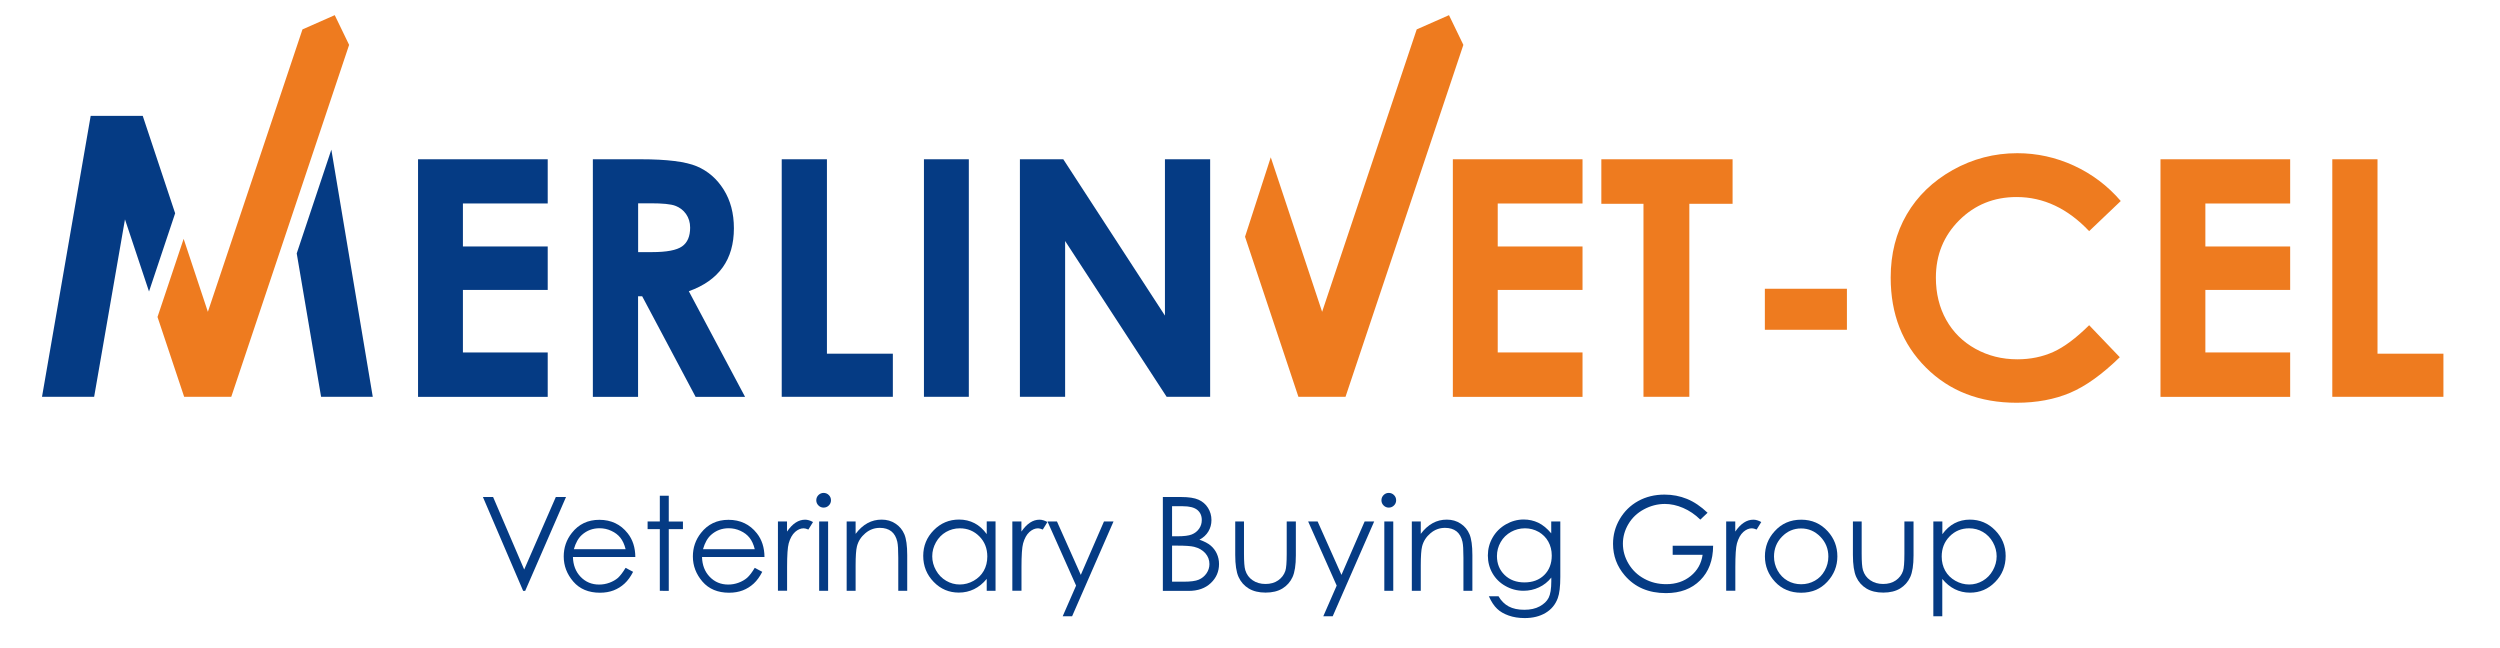
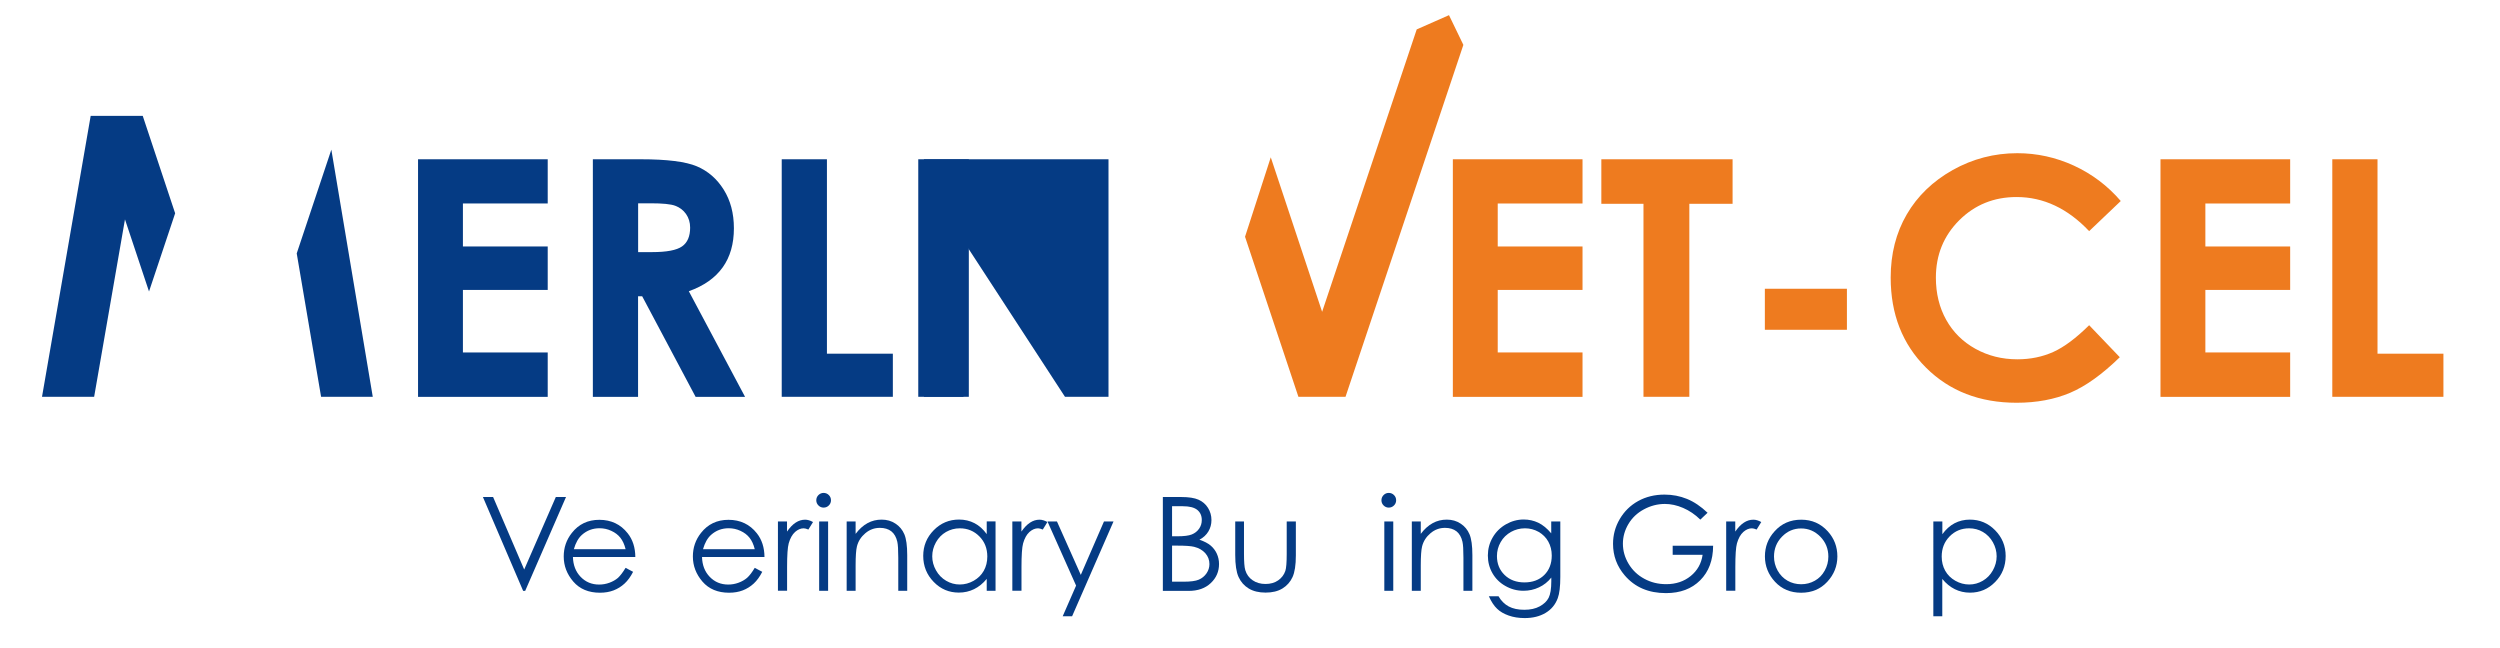
<svg xmlns="http://www.w3.org/2000/svg" version="1.1" id="Layer_1" x="0px" y="0px" viewBox="0 0 382.68 99.21" style="enable-background:new 0 0 382.68 99.21;" xml:space="preserve">
  <style type="text/css">
	.st0{fill:#053B84;}
	.st1{fill:#EE7B1F;}
</style>
  <g>
    <g>
      <g>
        <path class="st0" d="M73.92,76.08h1.56l4.76,11.1l4.84-11.1h1.56l-6.25,14.37h-0.31L73.92,76.08z" />
        <path class="st0" d="M95.76,86.92l1.15,0.61c-0.38,0.74-0.81,1.34-1.31,1.8c-0.5,0.46-1.05,0.8-1.67,1.04     c-0.62,0.24-1.32,0.36-2.1,0.36c-1.73,0-3.09-0.57-4.07-1.7c-0.98-1.14-1.47-2.42-1.47-3.85c0-1.35,0.41-2.55,1.24-3.6     c1.05-1.34,2.45-2.01,4.21-2.01c1.81,0,3.26,0.69,4.34,2.06c0.77,0.97,1.16,2.18,1.17,3.63H87.7c0.03,1.23,0.42,2.25,1.18,3.04     s1.7,1.18,2.83,1.18c0.54,0,1.07-0.09,1.58-0.28c0.51-0.19,0.95-0.44,1.31-0.75C94.95,88.12,95.34,87.62,95.76,86.92z      M95.76,84.06c-0.18-0.73-0.45-1.31-0.8-1.75c-0.35-0.44-0.81-0.79-1.38-1.05c-0.57-0.27-1.18-0.4-1.81-0.4     c-1.04,0-1.94,0.34-2.69,1.01c-0.55,0.49-0.96,1.22-1.24,2.2H95.76z" />
-         <path class="st0" d="M101,75.88h1.37v3.95h2.17V81h-2.17v9.44H101V81h-1.87v-1.18H101V75.88z" />
        <path class="st0" d="M115.53,86.92l1.15,0.61c-0.38,0.74-0.81,1.34-1.31,1.8c-0.5,0.46-1.05,0.8-1.67,1.04     c-0.62,0.24-1.32,0.36-2.1,0.36c-1.73,0-3.09-0.57-4.07-1.7c-0.98-1.14-1.47-2.42-1.47-3.85c0-1.35,0.41-2.55,1.24-3.6     c1.05-1.34,2.45-2.01,4.21-2.01c1.81,0,3.26,0.69,4.34,2.06c0.77,0.97,1.16,2.18,1.17,3.63h-9.56c0.03,1.23,0.42,2.25,1.18,3.04     s1.7,1.18,2.83,1.18c0.54,0,1.07-0.09,1.58-0.28c0.51-0.19,0.95-0.44,1.31-0.75C114.73,88.12,115.11,87.62,115.53,86.92z      M115.53,84.06c-0.18-0.73-0.45-1.31-0.8-1.75c-0.35-0.44-0.81-0.79-1.38-1.05c-0.57-0.27-1.18-0.4-1.81-0.4     c-1.04,0-1.94,0.34-2.69,1.01c-0.55,0.49-0.96,1.22-1.24,2.2H115.53z" />
        <path class="st0" d="M119.07,79.82h1.4v1.55c0.42-0.61,0.86-1.07,1.32-1.37s0.94-0.45,1.45-0.45c0.38,0,0.78,0.12,1.21,0.36     l-0.71,1.15c-0.29-0.12-0.53-0.19-0.72-0.19c-0.46,0-0.9,0.19-1.32,0.56c-0.42,0.38-0.75,0.96-0.97,1.74     c-0.17,0.61-0.25,1.83-0.25,3.67v3.59h-1.4V79.82z" />
        <path class="st0" d="M126.07,75.45c0.31,0,0.58,0.11,0.8,0.33c0.22,0.22,0.33,0.49,0.33,0.8c0,0.31-0.11,0.57-0.33,0.79     c-0.22,0.22-0.49,0.33-0.8,0.33c-0.3,0-0.57-0.11-0.79-0.33c-0.22-0.22-0.33-0.48-0.33-0.79c0-0.31,0.11-0.58,0.33-0.8     C125.51,75.56,125.77,75.45,126.07,75.45z M125.39,79.82h1.37v10.62h-1.37V79.82z" />
        <path class="st0" d="M129.6,79.82h1.37v1.9c0.55-0.73,1.15-1.27,1.82-1.64s1.39-0.54,2.17-0.54c0.79,0,1.5,0.2,2.11,0.61     c0.62,0.4,1.07,0.95,1.36,1.63s0.44,1.75,0.44,3.19v5.47h-1.37v-5.07c0-1.22-0.05-2.04-0.15-2.45c-0.16-0.7-0.46-1.23-0.91-1.59     c-0.45-0.35-1.04-0.53-1.76-0.53c-0.83,0-1.57,0.27-2.22,0.82s-1.09,1.22-1.29,2.03c-0.13,0.53-0.2,1.49-0.2,2.89v3.9h-1.37     V79.82z" />
        <path class="st0" d="M152.39,79.82v10.62h-1.35v-1.83c-0.57,0.7-1.22,1.22-1.93,1.57s-1.49,0.53-2.34,0.53     c-1.5,0-2.79-0.54-3.85-1.64c-1.06-1.09-1.6-2.42-1.6-3.98c0-1.53,0.54-2.84,1.61-3.93c1.07-1.09,2.37-1.63,3.88-1.63     c0.87,0,1.66,0.19,2.37,0.56s1.33,0.93,1.86,1.67v-1.95H152.39z M146.92,80.87c-0.76,0-1.46,0.19-2.11,0.56     c-0.64,0.37-1.16,0.9-1.54,1.58c-0.38,0.68-0.57,1.39-0.57,2.15c0,0.75,0.19,1.46,0.58,2.15c0.38,0.68,0.9,1.21,1.55,1.59     s1.34,0.57,2.08,0.57c0.75,0,1.46-0.19,2.13-0.57s1.19-0.89,1.55-1.53s0.54-1.37,0.54-2.18c0-1.23-0.4-2.26-1.21-3.08     S148.11,80.87,146.92,80.87z" />
        <path class="st0" d="M154.95,79.82h1.4v1.55c0.42-0.61,0.86-1.07,1.32-1.37s0.94-0.45,1.45-0.45c0.38,0,0.78,0.12,1.21,0.36     l-0.71,1.15c-0.29-0.12-0.53-0.19-0.72-0.19c-0.46,0-0.9,0.19-1.32,0.56c-0.42,0.38-0.75,0.96-0.97,1.74     c-0.17,0.61-0.25,1.83-0.25,3.67v3.59h-1.4V79.82z" />
        <path class="st0" d="M160.34,79.82h1.45l3.65,8.18l3.55-8.18h1.46l-6.34,14.51h-1.44l2.05-4.69L160.34,79.82z" />
        <path class="st0" d="M178,76.08h2.83c1.14,0,2.02,0.14,2.63,0.41c0.61,0.27,1.1,0.69,1.45,1.25c0.35,0.56,0.53,1.18,0.53,1.87     c0,0.64-0.16,1.22-0.47,1.74c-0.31,0.52-0.77,0.95-1.37,1.27c0.75,0.25,1.32,0.55,1.72,0.89c0.4,0.34,0.72,0.76,0.94,1.24     c0.22,0.49,0.34,1.01,0.34,1.58c0,1.15-0.42,2.13-1.26,2.92c-0.84,0.8-1.97,1.2-3.39,1.2H178V76.08z M179.41,77.49v4.6h0.82     c1,0,1.73-0.09,2.2-0.28s0.84-0.48,1.12-0.88s0.41-0.84,0.41-1.33c0-0.66-0.23-1.17-0.69-1.55c-0.46-0.37-1.19-0.56-2.2-0.56     H179.41z M179.41,83.53v5.51h1.78c1.05,0,1.82-0.1,2.31-0.31s0.88-0.53,1.18-0.96c0.3-0.44,0.45-0.91,0.45-1.42     c0-0.64-0.21-1.19-0.63-1.67c-0.42-0.47-0.99-0.8-1.72-0.98c-0.49-0.12-1.34-0.18-2.55-0.18H179.41z" />
        <path class="st0" d="M189.05,79.82h1.37v4.96c0,1.21,0.06,2.04,0.2,2.5c0.2,0.65,0.57,1.17,1.12,1.54     c0.55,0.38,1.21,0.57,1.97,0.57s1.41-0.18,1.94-0.55c0.53-0.37,0.9-0.85,1.1-1.45c0.14-0.41,0.21-1.28,0.21-2.61v-4.96h1.4v5.21     c0,1.46-0.17,2.57-0.51,3.31s-0.86,1.32-1.54,1.74c-0.69,0.42-1.55,0.63-2.58,0.63s-1.9-0.21-2.59-0.63s-1.21-1.01-1.55-1.76     s-0.51-1.88-0.51-3.39V79.82z" />
-         <path class="st0" d="M200.24,79.82h1.45l3.65,8.18l3.55-8.18h1.46L204,94.33h-1.44l2.05-4.69L200.24,79.82z" />
        <path class="st0" d="M212.58,75.45c0.31,0,0.58,0.11,0.8,0.33c0.22,0.22,0.33,0.49,0.33,0.8c0,0.31-0.11,0.57-0.33,0.79     c-0.22,0.22-0.49,0.33-0.8,0.33c-0.3,0-0.57-0.11-0.79-0.33c-0.22-0.22-0.33-0.48-0.33-0.79c0-0.31,0.11-0.58,0.33-0.8     C212.01,75.56,212.27,75.45,212.58,75.45z M211.9,79.82h1.37v10.62h-1.37V79.82z" />
        <path class="st0" d="M216.11,79.82h1.37v1.9c0.55-0.73,1.15-1.27,1.82-1.64s1.39-0.54,2.17-0.54c0.79,0,1.5,0.2,2.11,0.61     c0.62,0.4,1.07,0.95,1.36,1.63s0.44,1.75,0.44,3.19v5.47h-1.37v-5.07c0-1.22-0.05-2.04-0.15-2.45c-0.16-0.7-0.46-1.23-0.91-1.59     c-0.45-0.35-1.04-0.53-1.76-0.53c-0.83,0-1.57,0.27-2.22,0.82s-1.09,1.22-1.29,2.03c-0.13,0.53-0.2,1.49-0.2,2.89v3.9h-1.37     V79.82z" />
        <path class="st0" d="M237.47,79.82h1.37v8.47c0,1.49-0.13,2.58-0.39,3.27c-0.36,0.98-0.98,1.73-1.87,2.26     c-0.89,0.53-1.95,0.79-3.19,0.79c-0.91,0-1.73-0.13-2.46-0.39c-0.73-0.26-1.32-0.6-1.77-1.04c-0.46-0.43-0.88-1.07-1.26-1.91     h1.48c0.4,0.7,0.93,1.22,1.56,1.56c0.64,0.34,1.43,0.51,2.38,0.51c0.93,0,1.72-0.17,2.36-0.52c0.64-0.35,1.1-0.78,1.37-1.31     c0.27-0.53,0.41-1.37,0.41-2.55v-0.55c-0.51,0.65-1.14,1.15-1.89,1.5c-0.74,0.35-1.53,0.52-2.37,0.52c-0.98,0-1.9-0.24-2.76-0.73     c-0.86-0.48-1.52-1.14-1.99-1.96c-0.47-0.82-0.7-1.72-0.7-2.71c0-0.98,0.24-1.9,0.73-2.75c0.49-0.85,1.16-1.52,2.03-2.02     c0.86-0.49,1.77-0.74,2.73-0.74c0.79,0,1.54,0.17,2.22,0.49c0.69,0.33,1.35,0.87,1.99,1.63V79.82z M233.43,80.87     c-0.78,0-1.49,0.19-2.16,0.56c-0.66,0.38-1.19,0.89-1.56,1.55c-0.38,0.66-0.57,1.38-0.57,2.14c0,1.17,0.39,2.13,1.17,2.89     s1.79,1.14,3.04,1.14c1.26,0,2.27-0.38,3.03-1.13c0.76-0.75,1.15-1.75,1.15-2.98c0-0.8-0.18-1.51-0.53-2.14     c-0.35-0.63-0.85-1.12-1.49-1.49C234.87,81.05,234.17,80.87,233.43,80.87z" />
        <path class="st0" d="M261.38,78.49l-1.11,1.05c-0.8-0.79-1.68-1.38-2.63-1.79c-0.95-0.41-1.88-0.61-2.79-0.61     c-1.13,0-2.2,0.28-3.22,0.83c-1.02,0.55-1.81,1.3-2.37,2.25c-0.56,0.95-0.84,1.95-0.84,3c0,1.08,0.29,2.11,0.87,3.08     c0.58,0.97,1.38,1.74,2.4,2.29c1.02,0.56,2.14,0.83,3.36,0.83c1.48,0,2.73-0.42,3.75-1.25c1.02-0.83,1.63-1.91,1.82-3.24h-4.58     v-1.39h6.19c-0.01,2.22-0.67,3.98-1.98,5.29c-1.31,1.31-3.05,1.96-5.24,1.96c-2.66,0-4.76-0.9-6.31-2.71     c-1.19-1.39-1.79-3-1.79-4.83c0-1.36,0.34-2.63,1.03-3.8s1.62-2.09,2.81-2.75c1.19-0.66,2.54-0.99,4.04-0.99     c1.22,0,2.36,0.22,3.44,0.66S260.36,77.52,261.38,78.49z" />
        <path class="st0" d="M264.22,79.82h1.4v1.55c0.42-0.61,0.86-1.07,1.32-1.37c0.46-0.3,0.94-0.45,1.45-0.45     c0.38,0,0.78,0.12,1.21,0.36l-0.71,1.15c-0.29-0.12-0.53-0.19-0.72-0.19c-0.46,0-0.9,0.19-1.32,0.56     c-0.42,0.38-0.75,0.96-0.97,1.74c-0.17,0.61-0.25,1.83-0.25,3.67v3.59h-1.4V79.82z" />
        <path class="st0" d="M275.71,79.55c1.64,0,2.99,0.59,4.07,1.78c0.98,1.08,1.47,2.36,1.47,3.84c0,1.48-0.52,2.78-1.55,3.89     c-1.03,1.11-2.36,1.67-3.99,1.67c-1.63,0-2.96-0.55-4-1.67c-1.03-1.11-1.55-2.41-1.55-3.89c0-1.47,0.49-2.75,1.47-3.83     C272.7,80.14,274.06,79.55,275.71,79.55z M275.7,80.89c-1.14,0-2.11,0.42-2.93,1.26s-1.22,1.86-1.22,3.05     c0,0.77,0.19,1.48,0.56,2.15c0.37,0.66,0.88,1.18,1.51,1.54s1.33,0.54,2.09,0.54s1.45-0.18,2.09-0.54s1.14-0.87,1.51-1.54     c0.37-0.66,0.56-1.38,0.56-2.15c0-1.19-0.41-2.21-1.23-3.05C277.81,81.31,276.83,80.89,275.7,80.89z" />
-         <path class="st0" d="M283.6,79.82h1.37v4.96c0,1.21,0.06,2.04,0.2,2.5c0.2,0.65,0.57,1.17,1.12,1.54     c0.55,0.38,1.21,0.57,1.97,0.57s1.41-0.18,1.94-0.55c0.53-0.37,0.9-0.85,1.1-1.45c0.14-0.41,0.21-1.28,0.21-2.61v-4.96h1.4v5.21     c0,1.46-0.17,2.57-0.51,3.31s-0.86,1.32-1.54,1.74c-0.69,0.42-1.55,0.63-2.58,0.63s-1.9-0.21-2.59-0.63s-1.21-1.01-1.55-1.76     s-0.51-1.88-0.51-3.39V79.82z" />
        <path class="st0" d="M295.95,79.82h1.37v1.95c0.54-0.74,1.16-1.3,1.86-1.67s1.49-0.56,2.35-0.56c1.51,0,2.8,0.54,3.87,1.63     c1.07,1.09,1.61,2.4,1.61,3.93c0,1.56-0.53,2.89-1.6,3.98c-1.06,1.09-2.35,1.64-3.85,1.64c-0.85,0-1.62-0.18-2.33-0.53     s-1.35-0.88-1.92-1.57v5.71h-1.37V79.82z M301.42,80.87c-1.18,0-2.18,0.41-2.99,1.24s-1.21,1.85-1.21,3.08     c0,0.81,0.18,1.53,0.54,2.18c0.36,0.64,0.88,1.15,1.55,1.53c0.67,0.38,1.38,0.57,2.13,0.57c0.73,0,1.42-0.19,2.07-0.57     s1.16-0.91,1.54-1.59c0.38-0.68,0.58-1.4,0.58-2.15c0-0.75-0.19-1.47-0.57-2.15c-0.38-0.68-0.89-1.2-1.53-1.58     C302.88,81.05,302.18,80.87,301.42,80.87z" />
      </g>
    </g>
    <g>
      <g>
        <path class="st0" d="M63.99,24.38h19.85v6.77H70.86v6.58h12.98v6.65H70.86v9.57h12.98v6.8H63.99V24.38z" />
        <path class="st0" d="M90.76,24.38h7.33c4.02,0,6.88,0.36,8.58,1.08c1.7,0.72,3.07,1.91,4.11,3.57c1.04,1.66,1.56,3.63,1.56,5.91     c0,2.39-0.57,4.39-1.72,5.99c-1.15,1.61-2.87,2.82-5.18,3.65l8.61,16.17h-7.57l-8.18-15.4h-0.63v15.4h-6.92V24.38z M97.68,38.59     h2.17c2.2,0,3.72-0.29,4.55-0.87c0.83-0.58,1.24-1.54,1.24-2.88c0-0.79-0.21-1.48-0.62-2.07c-0.41-0.59-0.96-1.01-1.65-1.27     s-1.95-0.38-3.79-0.38h-1.9V38.59z" />
        <path class="st0" d="M119.66,24.38h6.92v29.76h10.09v6.6h-17.01V24.38z" />
        <path class="st0" d="M141.43,24.38h6.87v36.36h-6.87V24.38z" />
-         <path class="st0" d="M156.12,24.38h6.64l15.56,23.93V24.38h6.92v36.36h-6.66l-15.54-23.85v23.85h-6.92V24.38z" />
+         <path class="st0" d="M156.12,24.38h6.64V24.38h6.92v36.36h-6.66l-15.54-23.85v23.85h-6.92V24.38z" />
        <path class="st1" d="M222.39,24.38h19.85v6.77h-12.98v6.58h12.98v6.65h-12.98v9.57h12.98v6.8h-19.85V24.38z" />
        <path class="st1" d="M245.11,24.38h20.1v6.82h-6.62v29.54h-7.02V31.2h-6.45V24.38z" />
        <path class="st1" d="M270.15,44.2h12.56v6.28h-12.56V44.2z" />
        <path class="st1" d="M324.63,30.77l-4.84,4.61c-3.29-3.48-7-5.22-11.11-5.22c-3.47,0-6.4,1.19-8.78,3.56     c-2.38,2.38-3.57,5.3-3.57,8.78c0,2.42,0.53,4.58,1.58,6.46c1.05,1.88,2.54,3.36,4.47,4.43S306.44,55,308.8,55     c2.01,0,3.84-0.38,5.51-1.13c1.66-0.75,3.49-2.12,5.48-4.09l4.69,4.9c-2.69,2.62-5.22,4.44-7.61,5.45s-5.12,1.52-8.18,1.52     c-5.65,0-10.28-1.79-13.88-5.38s-5.4-8.18-5.4-13.78c0-3.63,0.82-6.85,2.46-9.67s3.99-5.08,7.04-6.8     c3.06-1.71,6.35-2.57,9.88-2.57c3,0,5.89,0.63,8.66,1.9C320.22,26.63,322.62,28.43,324.63,30.77z" />
        <path class="st1" d="M330.71,24.38h19.85v6.77h-12.98v6.58h12.98v6.65h-12.98v9.57h12.98v6.8h-19.85V24.38z" />
        <path class="st1" d="M357.01,24.38h6.92v29.76h10.09v6.6h-17.01V24.38z" />
      </g>
    </g>
    <g>
-       <polygon class="st1" points="28.11,36.56 31.82,47.73 46.3,4.5 51.24,2.32 53.44,6.87 35.4,60.74 28.19,60.74 24.11,48.52   " />
      <polygon class="st0" points="45.42,38.79 50.72,22.91 57.06,60.74 49.15,60.74   " />
      <polygon class="st0" points="22.81,44.62 26.81,32.65 21.85,17.74 13.88,17.74 6.43,60.74 14.41,60.74 19.13,33.58   " />
    </g>
    <polygon class="st1" points="194.52,24.08 202.38,47.73 216.86,4.5 221.8,2.32 224,6.87 205.96,60.74 198.75,60.74 190.58,36.24     " />
  </g>
</svg>